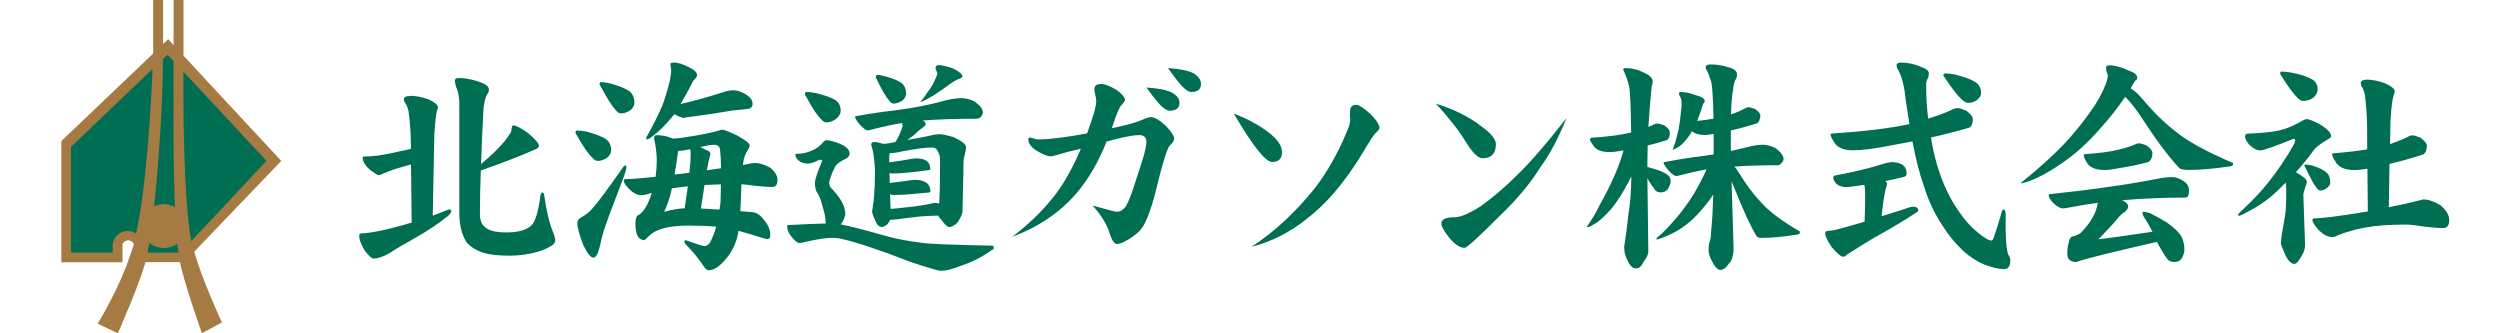
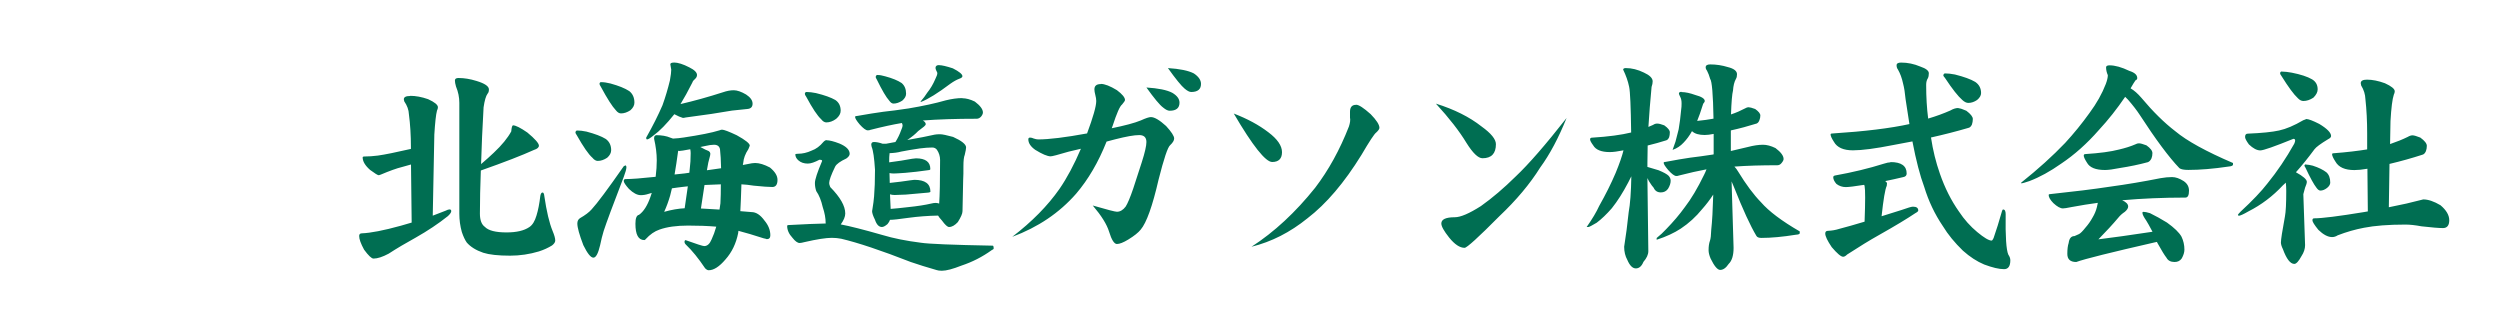
<svg xmlns="http://www.w3.org/2000/svg" id="_レイヤー_1" viewBox="0 0 300 40">
  <defs>
    <style>.cls-1{fill:#006e52;}.cls-2{fill:none;}.cls-3{fill:#a57a43;}</style>
  </defs>
  <path class="cls-1" d="m49.22,11.5c.66,0,1.38.13,2.15.4.79.36,1.18.68,1.18.97,0,.13-.04.26-.11.4-.13.48-.23,1.44-.32,2.87l-.19,9.74,1.53-.59c.21-.11.38-.16.48-.16.14,0,.21.07.21.21s-.13.34-.4.59c-1.14.91-2.43,1.77-3.86,2.58-1.2.66-2.28,1.3-3.25,1.93-.73.39-1.34.59-1.82.59-.23,0-.61-.36-1.13-1.07-.39-.72-.59-1.26-.59-1.64,0-.21.11-.32.32-.32,1.05-.04,2.61-.34,4.67-.91l1.31-.38-.08-6.97-1.07.3c-.66.16-1.51.47-2.55.91l-.24.08c-.13,0-.47-.21-1.05-.64-.59-.52-.89-1.02-.89-1.5,0-.07.07-.11.21-.11.52,0,1.05-.04,1.61-.11.86-.12,2.18-.39,3.97-.8v-.21c0-1.41-.08-2.73-.24-3.94-.02-.54-.21-1.05-.56-1.56l-.05-.24c0-.27.25-.4.75-.4Zm12.34,3.54c.32,0,.89.29,1.72.86.93.77,1.39,1.3,1.39,1.58,0,.21-.2.39-.59.51-1.41.64-3.54,1.47-6.38,2.47-.07,1.88-.11,3.6-.11,5.18,0,.77.2,1.3.59,1.58.43.45,1.3.67,2.6.67,1.2,0,2.11-.21,2.74-.64.38-.25.66-.71.86-1.39.2-.64.35-1.43.46-2.36.05-.27.14-.4.27-.4.11,0,.18.14.21.43.27,1.84.6,3.24.99,4.18.21.5.32.89.32,1.15,0,.2-.13.39-.38.59-.47.29-.99.53-1.58.72-1.13.34-2.28.51-3.46.51-1.43,0-2.5-.12-3.22-.35-.88-.3-1.54-.72-1.98-1.23-.21-.3-.41-.72-.59-1.26-.2-.71-.3-1.45-.3-2.2v-13.3c0-.66-.13-1.31-.4-1.96-.09-.3-.13-.55-.13-.72,0-.2.14-.3.43-.3.7,0,1.41.12,2.15.35,1,.3,1.5.64,1.5,1.02,0,.23-.05.4-.16.51-.2.27-.36.81-.48,1.64-.14,2.43-.24,4.7-.3,6.81.59-.5,1.1-.96,1.53-1.37.97-.91,1.66-1.76,2.09-2.55.04-.48.11-.72.21-.72Zm7.71.62c.3,0,.67.04,1.1.13,1.02.27,1.8.56,2.33.89.43.32.64.77.64,1.34,0,.32-.16.63-.48.91-.38.25-.75.38-1.13.38-.21,0-.43-.12-.64-.38-.47-.41-1.09-1.31-1.88-2.71-.11-.14-.16-.26-.16-.35.04-.14.11-.21.21-.21Zm5.79,4.18c.07.04.11.11.11.21,0,.23-.11.63-.32,1.18-1.31,3.4-2.11,5.56-2.41,6.49-.16.52-.3,1.09-.43,1.72-.23.98-.5,1.48-.8,1.48-.32,0-.72-.5-1.21-1.5-.48-1.25-.72-2.12-.72-2.6,0-.29.11-.5.32-.64.63-.36,1.09-.71,1.39-1.05.66-.71,1.95-2.44,3.86-5.18.05-.04.12-.07.21-.11Zm-2.9-9.98c.3,0,.67.05,1.1.16.98.27,1.73.57,2.25.91.41.32.62.79.62,1.39,0,.32-.16.63-.48.91-.38.25-.75.38-1.13.38-.21,0-.42-.12-.62-.38-.43-.45-1.03-1.39-1.8-2.82-.11-.16-.16-.28-.16-.35.02-.14.09-.21.21-.21Zm6.54,6.36c.7,0,1.28.1,1.74.3l.32.11c.43-.02.86-.06,1.29-.13,1.93-.29,3.36-.57,4.29-.86.12-.05.22-.08.3-.08.23,0,.82.22,1.77.67,1.07.59,1.59,1.01,1.56,1.26l-.16.4c-.38.57-.58,1.12-.62,1.64l-.05.27,1.1-.21.38-.03c.5,0,1.09.18,1.77.54.61.5.91.99.91,1.48,0,.57-.21.86-.62.86s-1.17-.05-2.23-.16c-.55-.09-1.05-.14-1.48-.16-.04,1.25-.08,2.33-.13,3.22l1.34.11c.55,0,1.07.34,1.56,1.02.46.55.7,1.14.7,1.77,0,.3-.14.46-.43.46,0-.02-.13-.05-.4-.11-1.16-.38-2.16-.67-3-.89l-.03.27c-.25,1.25-.76,2.31-1.53,3.17-.73.86-1.4,1.29-2.01,1.29-.13,0-.27-.08-.43-.24-.79-1.18-1.56-2.13-2.31-2.84-.11-.11-.16-.22-.16-.35,0-.09.04-.15.11-.19,1.34.48,2.09.72,2.25.72.38,0,.67-.27.89-.8.21-.45.4-.96.56-1.53-1.02-.09-2.15-.13-3.38-.13-1.39,0-2.54.16-3.43.48-.59.2-1.14.58-1.66,1.15-.05.07-.11.11-.16.11-.72,0-1.07-.65-1.07-1.96,0-.66.14-1.02.43-1.07.55-.39,1.01-1.11,1.37-2.15l.16-.48-.38.11c-.32.11-.64.16-.94.16-.43,0-.9-.25-1.42-.75-.41-.46-.62-.78-.62-.94s.07-.24.21-.24c.71,0,1.91-.09,3.59-.27l.03-.03c.09-.7.13-1.35.13-1.96,0-.8-.11-1.66-.32-2.58,0-.27.07-.4.21-.4Zm2.15-8.72c.5,0,1.13.2,1.88.59.61.3.91.61.91.91,0,.18-.08.34-.24.48-.16.13-.27.27-.32.43-.5,1-.98,1.86-1.42,2.58,1.63-.38,3.33-.85,5.1-1.42.46-.16.89-.24,1.29-.24s.9.17,1.48.51c.52.34.78.71.78,1.1s-.21.61-.64.64l-1.82.19-2.47.4-3.11.43c-.14.04-.25.05-.32.05-.3-.09-.62-.22-.94-.4l-.11-.05v.03c-.91,1.14-1.73,1.98-2.47,2.52-.39.32-.65.48-.78.48-.07,0-.11-.07-.11-.21.79-1.39,1.44-2.69,1.96-3.89.36-1,.65-1.99.89-2.98.11-.61.16-1.04.16-1.29l-.11-.64c0-.14.14-.21.43-.21Zm1.31,17.49l.38-2.63-.46.05c-.48.05-.97.12-1.45.19l-.21.86c-.2.7-.44,1.35-.72,1.96.88-.25,1.7-.39,2.47-.43Zm-1.21-4.05l1.21-.13.56-.08.05-.48c.07-.54.11-1.16.11-1.88,0-.16-.02-.31-.05-.46-.73.14-1.18.21-1.34.21l-.11-.03c-.14,1.07-.29,2.02-.43,2.84Zm3.89-.51l1.69-.24c-.02-.93-.06-1.69-.13-2.28-.07-.36-.31-.54-.72-.54-.29,0-.65.05-1.1.16l-.54.11c.45.25.78.41.99.48.14.09.21.21.21.35l-.03.21c-.16.54-.29,1.12-.38,1.74Zm1.5,4.72l.11-.75c.04-.68.05-1.44.05-2.28l-1.96.08-.43,2.82,2.23.13Zm12.83-8.32c.36,0,.89.13,1.58.4.8.34,1.21.75,1.21,1.23,0,.18-.13.37-.4.56-.73.34-1.18.66-1.34.97-.48.98-.72,1.65-.72,1.98,0,.11.04.27.13.48,1.2,1.22,1.8,2.27,1.8,3.17,0,.38-.18.81-.54,1.31,1.07.2,2.73.62,4.96,1.26,1.36.41,2.91.72,4.67.94.91.14,3.78.26,8.61.35.07,0,.11.12.11.35,0,.05-.08.12-.24.19-1.11.8-2.32,1.42-3.62,1.85-1.04.41-1.82.62-2.36.62-.27,0-.47-.03-.62-.08-1.18-.34-2.22-.66-3.11-.97-3.56-1.39-6.34-2.32-8.34-2.79-.36-.07-.73-.11-1.13-.11-.7,0-1.79.17-3.27.51-.27.07-.47.11-.59.11-.25,0-.54-.21-.86-.62-.43-.46-.64-.94-.64-1.42,0-.07.04-.11.11-.11,2-.11,3.5-.17,4.51-.19v-.03c0-.61-.12-1.25-.35-1.93-.18-.8-.44-1.45-.78-1.93-.11-.32-.16-.64-.16-.97,0-.41.29-1.29.86-2.63v-.05c0-.07-.11-.11-.32-.11-.57.3-1.04.46-1.39.46-.47,0-.85-.13-1.15-.4-.23-.21-.35-.45-.35-.7,0-.05.11-.08.32-.08.54,0,1.08-.12,1.64-.38.52-.18.99-.53,1.42-1.05.14-.14.27-.21.38-.21Zm-2.36-5.79c.32,0,.69.05,1.1.13,1.04.25,1.81.53,2.33.83.43.29.64.72.64,1.29,0,.34-.18.66-.54.97-.39.29-.79.43-1.18.43-.21,0-.42-.12-.62-.38-.45-.41-1.05-1.31-1.8-2.71-.11-.14-.16-.26-.16-.35.02-.14.09-.21.21-.21Zm18.67.75c.45,0,.95.13,1.5.4.64.48.97.92.97,1.31,0,.14-.07.3-.21.48-.16.18-.34.27-.54.27-2.49,0-4.64.07-6.46.21.23.13.35.28.35.46,0,.05-.07.14-.21.27l-.7.54c-.34.36-.78.72-1.31,1.07,1.41-.25,2.5-.46,3.27-.64.18-.04.4-.05.67-.05s.79.11,1.56.32c1.04.47,1.56.89,1.56,1.26,0,.14-.05.44-.16.89-.11.25-.16.71-.16,1.37s0,1.2-.03,1.61c-.04,1.5-.06,2.76-.08,3.78,0,.29-.19.72-.56,1.31-.36.39-.71.59-1.05.59-.2,0-.48-.26-.86-.78-.23-.25-.39-.45-.46-.59-1.2.02-2.39.11-3.57.27-1.11.16-1.84.24-2.2.24-.05.16-.15.33-.3.51-.27.23-.49.35-.67.35-.36,0-.64-.29-.83-.86-.23-.46-.35-.81-.35-1.05l.03-.16c.11-.66.18-1.2.21-1.61.07-.84.11-1.9.11-3.19-.09-1.41-.22-2.32-.4-2.74l-.05-.27c0-.21.11-.32.32-.32.3,0,.65.07,1.05.21h.4l1.13-.21c.29-.46.51-.92.67-1.37.12-.27.19-.48.19-.64,0-.05-.03-.14-.08-.27-1.09.18-2.36.46-3.81.83-.05.04-.15.05-.3.05-.21,0-.54-.24-.97-.72-.36-.43-.54-.72-.54-.89,0-.07.07-.11.21-.11,1.3-.23,2.37-.4,3.19-.51.84-.09,1.85-.22,3.03-.4,1.72-.29,3.2-.61,4.45-.97.73-.18,1.39-.27,1.98-.27Zm-10.19-2.79c.27,0,.58.05.94.16.86.23,1.51.5,1.96.8.36.3.54.73.54,1.29,0,.29-.15.56-.46.83-.36.23-.71.35-1.05.35-.18,0-.35-.12-.51-.35-.36-.39-.86-1.24-1.5-2.55-.09-.14-.13-.24-.13-.3.04-.16.11-.24.21-.24Zm1.56,16.07c.55-.04,1.25-.11,2.09-.21,1.18-.12,2.11-.27,2.79-.43.2-.05.38-.08.54-.08s.3.03.43.08c.07-.93.11-2.67.11-5.23,0-.45-.13-.86-.38-1.23-.14-.18-.33-.27-.56-.27-.43,0-.92.04-1.48.11-.95.14-1.7.27-2.25.38-.39.11-.86.17-1.39.19-.04.27-.05.64-.05,1.1.98-.12,1.9-.27,2.76-.43l.46-.05c1.14,0,1.72.43,1.72,1.29,0,.07-.08.12-.24.13-.98.14-1.9.25-2.76.32-.72.05-1.18.08-1.39.08-.18,0-.35-.02-.51-.05l.03,1.18c.89-.09,1.73-.2,2.52-.32l.43-.05c1.29,0,1.93.47,1.93,1.42,0,.05-.08.09-.24.11-.95.09-1.85.17-2.71.24l-1.34.05c-.2,0-.39-.03-.56-.08l.08,1.77Zm5.85-17.25c.32,0,.87.13,1.64.38.77.39,1.15.71,1.15.94,0,.13-.13.23-.4.32-.29.11-.64.3-1.05.59-1.5,1.13-2.67,1.85-3.49,2.17h-.11c.36-.41.63-.78.83-1.1.39-.48.71-1.03.97-1.64.16-.32.24-.55.24-.7,0-.07-.04-.16-.11-.27-.07-.16-.11-.28-.11-.35,0-.23.14-.35.43-.35Zm19.4,2.25c.46,0,1.11.25,1.93.75.64.48.97.88.97,1.18,0,.09-.12.27-.35.54-.27.2-.64,1.05-1.13,2.55l-.11.3c1.57-.32,2.74-.63,3.49-.94.59-.27.99-.4,1.21-.4.43,0,1.04.36,1.82,1.07.64.7.97,1.2.97,1.5,0,.23-.16.5-.48.8-.29.23-.75,1.61-1.39,4.13-.73,3.18-1.45,5.19-2.15,6.01-.29.36-.78.75-1.48,1.18-.59.36-1.05.54-1.37.54s-.64-.49-.94-1.48c-.27-.88-.92-1.92-1.96-3.14,1.72.5,2.68.75,2.9.75.39,0,.74-.21,1.05-.62.23-.36.54-1.08.91-2.17l1.02-3.14c.38-1.18.56-1.99.56-2.44,0-.55-.29-.83-.86-.83-.61,0-1.57.17-2.9.51l-1.02.27c-.98,2.47-2.2,4.55-3.65,6.25-2.02,2.31-4.58,4.03-7.67,5.18,2.38-1.82,4.26-3.74,5.66-5.74.91-1.32,1.77-2.93,2.58-4.83l-1.48.35c-1.27.38-1.98.56-2.15.56-.39,0-1.01-.26-1.85-.78-.55-.39-.83-.81-.83-1.26,0-.14.07-.21.21-.21s.29.04.43.11c.21.07.39.11.54.11,1.3,0,3.26-.24,5.87-.72.73-1.97,1.1-3.26,1.1-3.89,0-.21-.04-.46-.11-.72-.07-.27-.11-.49-.11-.67,0-.43.25-.64.75-.64Zm5.47.43c1.43.09,2.47.3,3.11.64.57.34.86.73.86,1.18,0,.64-.39.97-1.18.97-.21,0-.47-.12-.78-.38-.41-.3-1.08-1.11-2.01-2.41Zm2.58-2.33c1.41.09,2.45.3,3.11.64.57.38.86.8.86,1.26,0,.64-.39.97-1.18.97-.2,0-.46-.13-.78-.4-.39-.32-1.06-1.14-2.01-2.47Zm7.89,5.45c1.64.63,3.03,1.38,4.16,2.25,1.09.82,1.64,1.62,1.64,2.39s-.39,1.18-1.18,1.18-2.34-1.94-4.61-5.82Zm14.7-1.05c.32,0,.9.38,1.74,1.13.7.72,1.05,1.26,1.05,1.64,0,.14-.13.33-.38.56-.23.16-.82,1.06-1.77,2.68-2.06,3.34-4.22,5.88-6.49,7.62-2.08,1.68-4.31,2.82-6.71,3.41,2.74-1.77,5.28-4.13,7.64-7.08,1.61-2.11,2.96-4.56,4.05-7.35.14-.43.19-.79.13-1.07v-.7c0-.55.24-.83.72-.83Zm9.58-.13c2.18.68,4.01,1.59,5.47,2.74,1.14.82,1.72,1.53,1.72,2.12,0,1.13-.54,1.69-1.61,1.69-.52,0-1.16-.62-1.93-1.85-.84-1.39-2.06-2.96-3.65-4.69Zm15.67,1.72c-.95,2.36-2,4.35-3.17,5.95-1.22,1.95-2.85,3.9-4.91,5.85-2.5,2.52-3.89,3.78-4.16,3.78-.57,0-1.19-.41-1.85-1.23-.63-.79-.94-1.35-.94-1.69,0-.5.54-.75,1.61-.75.7,0,1.74-.45,3.14-1.34,1.38-.98,2.76-2.16,4.16-3.54,1.57-1.48,3.61-3.83,6.12-7.03Zm10.89.67c.18,0,.46.07.83.21.45.32.67.6.67.83s-.03.43-.08.59c-.09.21-.21.34-.35.38-.73.23-1.48.44-2.23.62l-.03,2.09v.48l1.34.4c.61.25,1.01.47,1.21.67.16.18.24.38.24.59,0,.3-.11.63-.32.97-.21.29-.5.43-.86.43-.41,0-.7-.19-.86-.56-.12-.12-.31-.38-.56-.78l-.19-.38.11,8.77c0,.41-.2.84-.59,1.29-.21.52-.52.78-.91.78s-.73-.34-1.02-1.02c-.25-.45-.38-.98-.38-1.58.21-1.31.39-2.68.54-4.13.18-.98.29-2.42.32-4.32l-.38.75c-.63,1.2-1.28,2.23-1.96,3.08-.63.72-1.23,1.3-1.82,1.74-.57.34-.9.51-.99.51h-.21c.68-.97,1.18-1.81,1.5-2.52.77-1.36,1.43-2.68,1.98-3.97.47-1.14.78-2.05.94-2.71-.7.14-1.24.21-1.64.21-1.02,0-1.68-.27-1.99-.8-.25-.34-.38-.58-.38-.72s.08-.21.24-.21c1.95-.12,3.51-.33,4.69-.62-.04-3.09-.12-4.92-.24-5.47-.14-.7-.39-1.39-.72-2.07,0-.12.11-.19.32-.19.71,0,1.44.18,2.17.54.7.32,1.05.67,1.05,1.05,0,.2-.04.42-.13.67-.16,1.7-.29,3.3-.38,4.8l.56-.24c.16-.11.32-.16.48-.16Zm2.9-3.78c.47,0,1.02.12,1.66.35.75.2,1.13.44,1.13.72,0,.07-.03.13-.08.19-.09.09-.14.19-.16.3-.23.75-.46,1.39-.67,1.9.71-.07,1.37-.16,1.96-.27-.05-2.93-.19-4.52-.4-4.77-.11-.38-.23-.71-.38-.99-.11-.14-.16-.28-.16-.4,0-.23.18-.35.54-.35.73,0,1.44.11,2.12.32.73.18,1.1.47,1.1.86,0,.23-.04.42-.13.56-.2.36-.31.82-.35,1.39-.11.43-.19,1.39-.24,2.87.63-.21,1.17-.45,1.64-.7.18-.11.34-.16.48-.16s.4.07.78.21c.41.29.62.55.62.78,0,.2-.04.39-.11.56-.07.2-.18.33-.32.4-1.02.32-2.06.6-3.11.83v2.47c.73-.16,1.41-.32,2.04-.48.68-.18,1.29-.27,1.82-.27.45,0,.95.13,1.5.4.64.48.97.92.97,1.31,0,.13-.08.29-.24.48-.14.18-.31.27-.51.27-1.93,0-3.65.05-5.15.16.16.16.31.37.46.62.93,1.52,1.84,2.75,2.74,3.67.93,1.07,2.48,2.24,4.64,3.49v.21c0,.11-.16.17-.48.19-1.56.25-2.93.38-4.13.38-.3,0-.5-.08-.59-.24-.71-1.18-1.62-3.15-2.71-5.9l-.27-.64.24,7.97c0,.91-.2,1.56-.59,1.93-.32.48-.66.72-1.02.72-.32,0-.71-.46-1.15-1.37-.16-.38-.24-.71-.24-.99,0-.45.05-.82.16-1.13.09-.23.14-.68.16-1.34.11-.98.19-2.39.24-4.21-.41.63-.85,1.2-1.31,1.72-.77.95-1.63,1.73-2.58,2.36-.79.52-1.75.97-2.9,1.34v-.21c.43-.34.81-.7,1.15-1.07.84-.86,1.58-1.73,2.23-2.63.75-.97,1.53-2.27,2.33-3.92.09-.18.18-.38.27-.62-.97.18-2.08.43-3.33.75-.07.04-.17.05-.3.05-.21,0-.54-.24-.97-.72-.36-.43-.54-.71-.54-.86,0-.07.07-.11.21-.11,1.22-.23,2.21-.4,2.98-.51.75-.09,1.67-.21,2.76-.38l.05-.03v-2.44c-.43.09-.79.13-1.07.13-.7,0-1.21-.15-1.53-.46-.3.54-.64,1-1.02,1.39-.36.39-.8.68-1.31.86l.35-.99c.12-.46.25-.96.38-1.48.12-.68.22-1.47.3-2.36.04-.23.05-.48.05-.75,0-.32-.05-.58-.16-.78-.11-.21-.16-.35-.16-.4,0-.14.11-.21.32-.21Zm25.09,8.4c1.29,0,1.93.46,1.93,1.37,0,.23-.13.38-.4.43-.75.18-1.48.34-2.17.48.14.11.21.2.21.27l-.03.3c-.2.41-.4,1.63-.62,3.65l2.39-.75c.75-.27,1.21-.4,1.37-.4.43,0,.64.15.64.46,0,.09-.12.2-.35.32-.95.64-2.4,1.52-4.37,2.63-1.09.61-2.36,1.39-3.81,2.33-.18.18-.34.27-.48.27-.27,0-.72-.39-1.37-1.15-.52-.77-.78-1.31-.78-1.64,0-.21.11-.32.32-.32.48-.02.94-.1,1.37-.24.82-.21,1.83-.5,3.03-.86.09-2.43.09-3.86,0-4.29l-.05-.13c-1.13.18-1.86.27-2.2.27-.41,0-.79-.12-1.13-.38-.25-.29-.38-.55-.38-.8,0-.11.07-.18.21-.21,2.11-.38,4.07-.85,5.87-1.42.34-.11.6-.16.78-.16Zm8.15-6.46c.18,0,.49.1.94.3.52.39.78.72.78.99,0,.23-.04.46-.11.67-.11.23-.25.37-.43.4-1.47.43-2.96.81-4.48,1.15.23,1.54.59,2.99,1.07,4.35.59,1.7,1.35,3.21,2.28,4.53.64.97,1.38,1.79,2.2,2.47.82.68,1.39,1.02,1.72,1.02.07,0,.15-.1.24-.3.32-.91.66-2,1.02-3.27.04-.11.08-.16.13-.16.2,0,.3.19.3.56-.04,2.68.07,4.3.32,4.86.16.23.24.46.24.67,0,.71-.25,1.07-.75,1.07-.61,0-1.4-.19-2.39-.56-.86-.36-1.71-.91-2.55-1.66-.98-.95-1.79-1.93-2.41-2.95-.97-1.43-1.71-2.99-2.23-4.69-.5-1.34-.98-3.17-1.42-5.47l-2.28.43c-2.15.43-3.77.64-4.86.64-1.14,0-1.9-.34-2.28-1.02-.27-.41-.4-.71-.4-.89,0-.07.07-.11.21-.11,3.9-.25,6.98-.63,9.25-1.13l-.46-2.98c-.07-.77-.17-1.39-.3-1.88-.14-.66-.35-1.22-.62-1.69-.11-.14-.16-.31-.16-.51,0-.21.18-.32.54-.32.79,0,1.56.16,2.31.48.68.23,1.02.5,1.02.8,0,.25-.04.45-.11.59-.14.21-.21.48-.21.8,0,1.47.08,2.82.24,4.05.97-.29,1.85-.61,2.66-.97.34-.2.66-.3.97-.3Zm-1.61-4.18c.34,0,.73.04,1.18.13,1.07.27,1.89.56,2.44.89.47.32.7.77.7,1.34,0,.29-.16.56-.48.83-.34.23-.69.35-1.05.35-.23,0-.47-.12-.72-.35-.5-.43-1.2-1.31-2.09-2.66-.12-.12-.19-.23-.19-.32.04-.14.11-.21.21-.21Zm19.73-.97c.66,0,1.46.22,2.39.67.63.2.94.48.94.86,0,.13-.07.21-.21.27-.14.2-.33.5-.56.91l-.03.05c.43.25.86.63,1.29,1.13,1.39,1.66,2.75,3,4.08,4.02,1.39,1.16,3.7,2.43,6.92,3.81v.19c0,.13-.19.21-.56.24-1.81.27-3.41.4-4.8.4-.54,0-.89-.07-1.07-.21-1.25-1.3-2.84-3.44-4.77-6.41-.34-.52-.8-1.12-1.39-1.8l-.35-.35c-.97,1.43-2.02,2.76-3.17,4-1.41,1.61-2.91,2.95-4.51,4.02-1.32.93-2.59,1.63-3.81,2.09-.52.18-.85.27-.99.27v-.08c2.02-1.61,3.78-3.2,5.28-4.77,1.04-1.13,2.01-2.32,2.92-3.59.86-1.16,1.51-2.32,1.96-3.49.16-.43.24-.78.24-1.05-.14-.32-.21-.63-.21-.94,0-.16.14-.24.43-.24Zm7.51,13.41c.43,0,.89.16,1.39.48.43.29.64.67.64,1.15,0,.55-.14.83-.43.83-2.68,0-5.21.11-7.59.32.48.21.72.47.72.75,0,.2-.13.41-.4.64-.32.21-.58.45-.78.7-.66.79-1.46,1.65-2.39,2.6,1.63-.2,3.79-.5,6.49-.91-.36-.68-.61-1.13-.75-1.34-.3-.43-.46-.74-.46-.94,0-.07.04-.11.11-.11.18,0,.45.05.8.16.66.32,1.34.7,2.04,1.13.88.63,1.46,1.19,1.74,1.69.23.48.35,1,.35,1.56,0,.32-.11.67-.32,1.05-.2.29-.48.43-.86.43-.47,0-.79-.17-.97-.51-.23-.29-.59-.87-1.07-1.74l-.08-.16-.24.05c-5.24,1.2-8.39,1.98-9.44,2.36-.71,0-1.07-.32-1.07-.97,0-.55.05-.99.16-1.31.07-.55.3-.83.7-.83l.54-.24c.18-.09.44-.35.78-.78.32-.36.61-.77.86-1.23.23-.38.4-.79.51-1.23l.11-.51c-.98.13-2.04.3-3.17.51-.52.11-.86.16-1.02.16-.3,0-.69-.21-1.15-.64-.38-.39-.56-.71-.56-.97,0-.07.07-.11.21-.11,2.74-.29,5.12-.58,7.16-.89,1.98-.27,4.01-.61,6.06-1.02.5-.09.96-.13,1.37-.13Zm-3.97-4.05c.18,0,.47.08.89.24.48.34.72.65.72.94,0,.23-.04.44-.11.62-.11.23-.25.39-.43.46-1.07.29-2.19.52-3.35.7-.8.16-1.4.24-1.8.24-1.13,0-1.85-.3-2.17-.89-.25-.39-.38-.67-.38-.83,0-.12.06-.19.19-.19,1.72-.11,3.06-.29,4.02-.54.77-.18,1.44-.39,2.01-.64.12-.07.26-.11.4-.11Zm20.05-2.92c.29,0,.81.2,1.58.59.95.57,1.42,1.06,1.42,1.45,0,.14-.12.27-.35.38-.91.55-1.46.96-1.64,1.21-.77,1.04-1.51,1.96-2.23,2.76.88.48,1.31.87,1.31,1.15,0,.14-.07.38-.21.7l-.21.78.21,6.12c0,.43-.14.87-.43,1.31-.34.63-.63.94-.86.94-.48,0-.94-.59-1.37-1.77-.16-.32-.24-.59-.24-.8,0-.34.16-1.38.48-3.11.11-.55.16-1.58.16-3.08,0-.36-.02-.69-.05-.99l-.35.32c-1.22,1.31-2.6,2.35-4.16,3.14-.59.34-.97.51-1.13.51-.05,0-.09-.04-.11-.11,0-.04.11-.16.32-.38,1.43-1.32,2.5-2.45,3.22-3.38,1.18-1.45,2.25-3.04,3.22-4.77.07-.16.11-.29.11-.38,0-.14-.07-.21-.21-.21-2.29.93-3.61,1.39-3.97,1.39-.41,0-.87-.24-1.37-.72-.3-.41-.46-.71-.46-.89,0-.27.11-.4.32-.4,1.7-.07,2.95-.2,3.76-.38.84-.18,1.81-.59,2.9-1.23.21-.07.32-.12.32-.13Zm-2.9-5.69c.34,0,.73.05,1.18.13,1.07.21,1.89.48,2.44.8.45.27.67.67.67,1.21,0,.32-.17.65-.51.99-.41.27-.81.4-1.21.4-.23,0-.46-.12-.67-.35-.47-.43-1.12-1.31-1.96-2.66-.11-.14-.16-.25-.16-.32.02-.14.09-.21.21-.21Zm2.9,11.16c.21,0,.48.05.8.13.71.23,1.26.5,1.64.8.3.27.46.68.46,1.23,0,.21-.12.43-.38.64-.27.21-.54.32-.8.32-.16,0-.32-.12-.48-.35-.3-.38-.74-1.17-1.31-2.39-.09-.12-.13-.22-.13-.3.04-.07.11-.11.21-.11Zm12.77-3.51c.18,0,.49.09.94.27.52.38.78.71.78.99,0,.23-.04.45-.11.64-.11.25-.25.39-.43.43-1.27.41-2.58.78-3.94,1.1l-.08,5.2c1.54-.3,2.81-.59,3.81-.86l.32-.08c.59,0,1.28.23,2.07.7.7.59,1.05,1.19,1.05,1.8s-.25.94-.75.94-1.34-.07-2.58-.21c-.75-.14-1.39-.21-1.93-.21-2.02,0-3.68.13-4.96.38-1.06.2-2.11.5-3.17.91-.21.14-.44.21-.67.21-.5,0-1.05-.29-1.64-.86-.48-.59-.72-.97-.72-1.15,0-.16.07-.24.21-.24.95,0,2.94-.25,5.98-.75l.46-.08-.05-5.12c-.63.11-1.14.16-1.56.16-1.14,0-1.9-.34-2.28-1.02-.27-.41-.4-.71-.4-.89,0-.07.07-.11.21-.11,1.56-.12,2.89-.28,4-.46v-1.9c0-1.48-.07-2.86-.21-4.13-.02-.57-.19-1.12-.51-1.64l-.05-.27c0-.29.25-.43.75-.43.64,0,1.36.14,2.15.43.79.36,1.18.68,1.18.97,0,.13-.04.26-.11.4-.18.54-.31,1.59-.4,3.17l-.05,2.76c.79-.27,1.49-.55,2.12-.86.2-.12.39-.19.59-.19Z" />
-   <path class="cls-1" d="m18.19,25.24c.59-5.27,1.09-12.5,1.13-18.27.41-.4.7-.67.8-.77.11.12.45.48.95,1.02v8.68h0c0,.2,0,5.05.18,9.43-.42-.37-.98-.6-1.58-.6-.56,0-1.07.19-1.47.51Zm-9.91-7.72v13.03h5.5v-1.03c0-.87.7-1.57,1.57-1.57.45,0,.86.2,1.15.51,1.43-5.86,1.97-17.62,2.1-20.8-3.17,3.02-10.05,9.61-10.32,9.86Zm13.49-9.55v3.38s-.05,12.74,1.03,18.09c2.88-2.98,9.03-9.64,9.52-10.15-.53-.56-7.32-7.85-10.54-11.32Zm-.33,20.77c-.44.48-1.07.79-1.77.79-.78,0-1.47-.37-1.9-.94-.11.75-.22,1.41-.34,1.97h4.31s-.25-1.2-.3-1.81Z" />
-   <path class="cls-3" d="m23.3,30.21l10.45-10.9-11.73-12.63V0h-1.19v5.4l-.65-.7-.61.58V0h-1.19v6.42l-11.02,10.51v14.54h7.34v-2.14c.04-.25.44-.5.65-.5.15,0,.45.09.6.26.08.08.11.17.11.27l-.51,1.47c-1.13,3.51-3.66,7.74-3.69,7.78l-.14.23,2.42,1.15.1-.23c.1-.23,2.43-5.51,3.22-8.3h4.13c.58,2.7,2.46,8.02,2.54,8.25l.1.27,2.4-1.29-.1-.21c-.02-.05-2.33-5.06-3.23-8.28Zm8.67-10.92c-.26.28-.79.85-1.47,1.58-2.07,2.23-5.47,5.88-7.56,8.06-.97-5.51-.93-17.45-.93-17.58v-2.75c3.15,3.39,8.85,9.5,9.96,10.69Zm-14.05,9.84c.9.79,2.35.85,3.32.12.05.33.12.69.17.96,0,.03.01.07.02.1h-3.72c.07-.35.13-.74.2-1.18Zm2.18-22.57l.72.77v8.59c0,.2,0,4.66.16,8.93-.4-.23-.85-.36-1.32-.36-.41,0-.81.09-1.17.28.61-5.64,1.03-12.51,1.07-17.68l.55-.52Zm-6.58,22.97v.78h-5.01v-12.68l9.8-9.36c-.17,3.91-.71,14.16-1.98,19.75-.29-.2-.64-.3-1-.3-1,0-1.82.82-1.82,1.82Z" />
-   <rect class="cls-2" width="295" height="40" />
</svg>